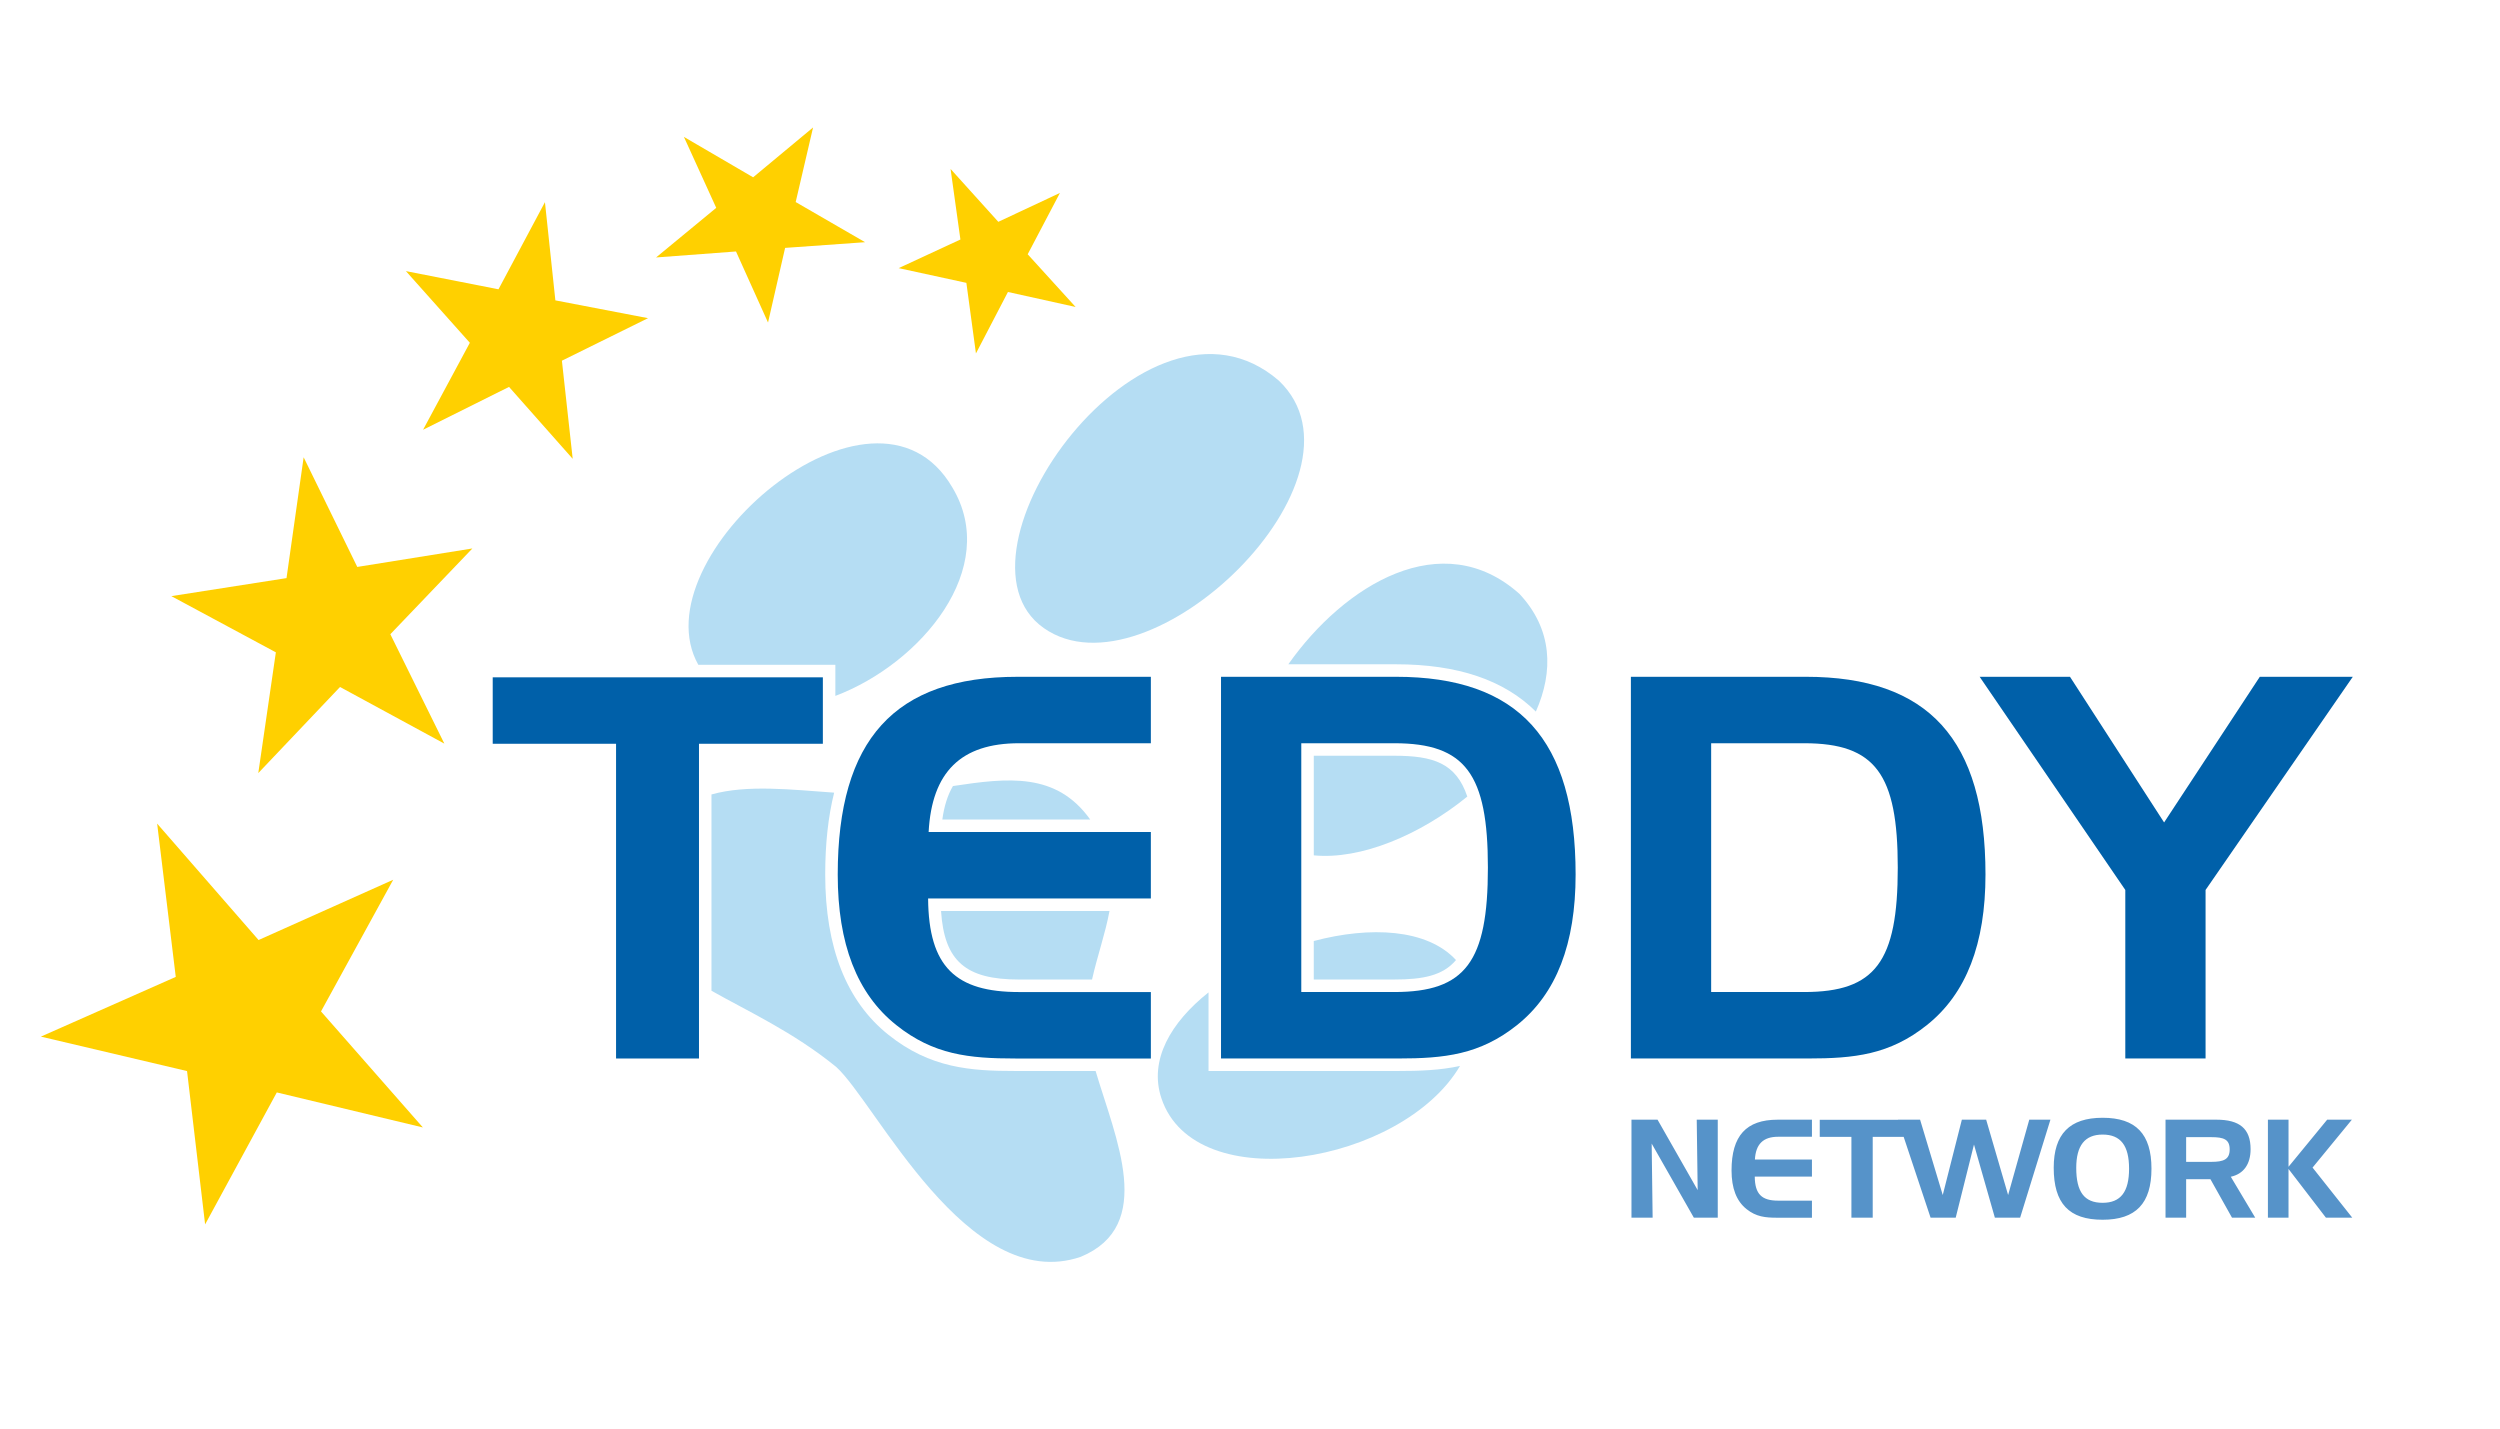
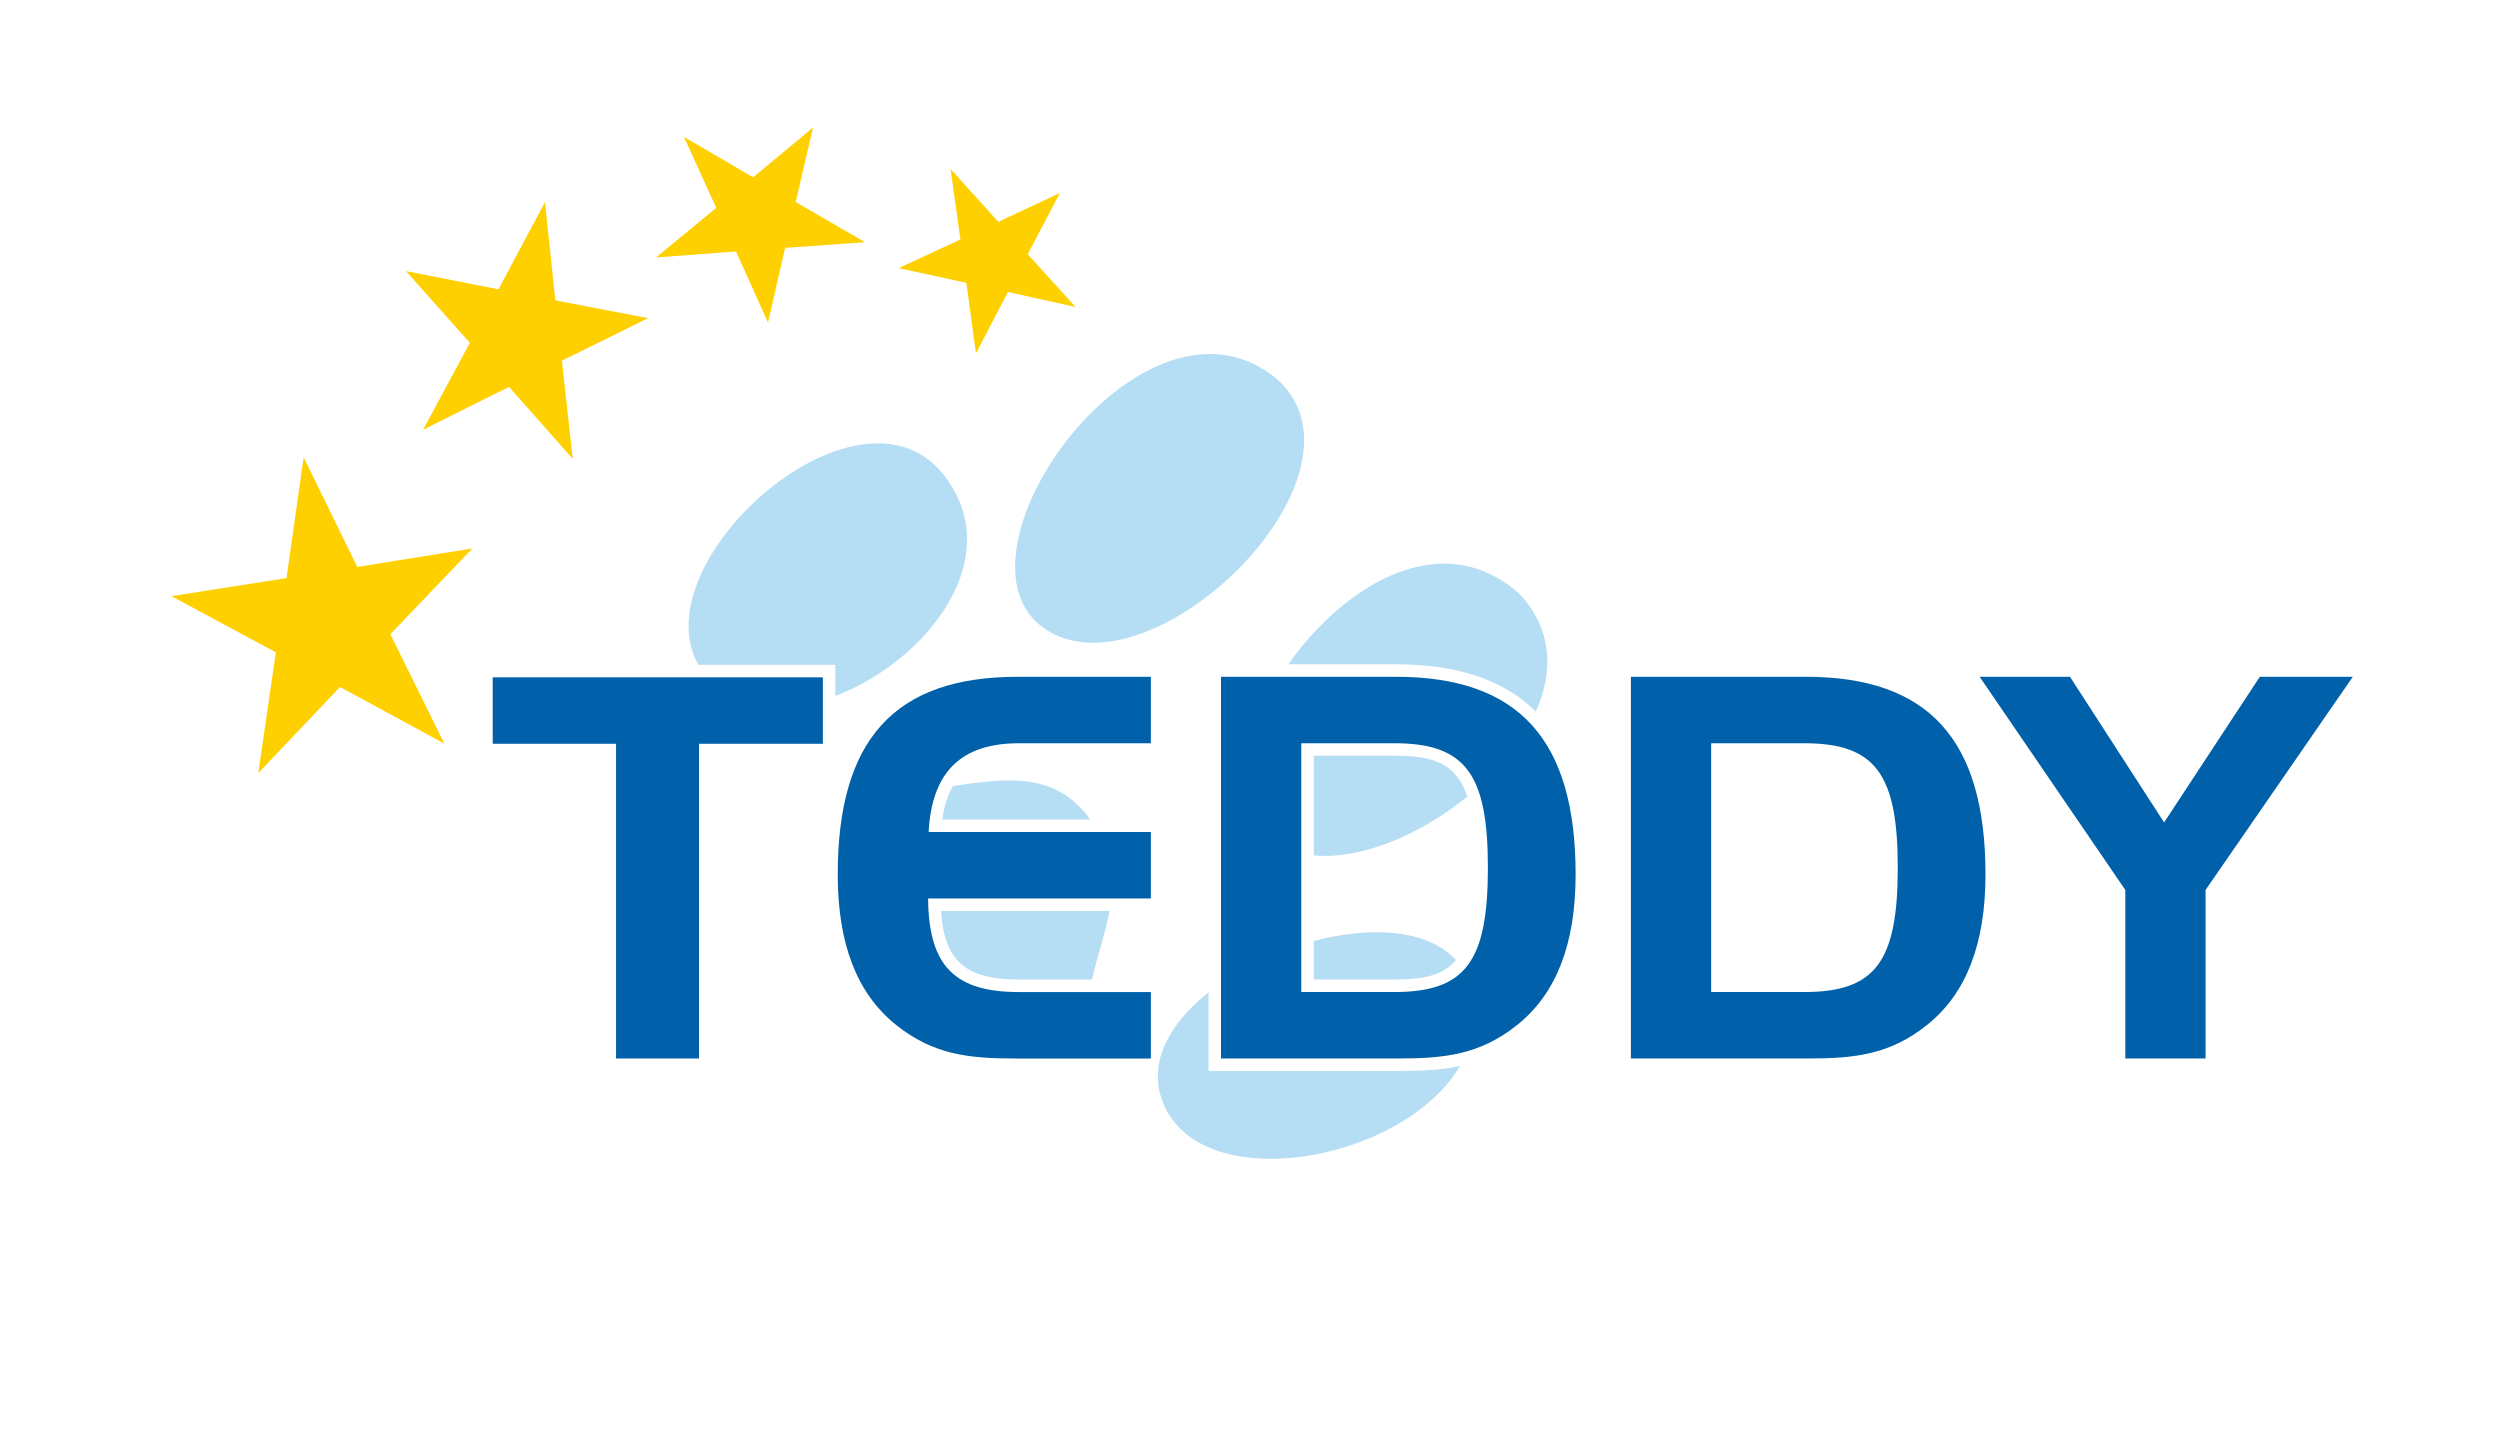
<svg xmlns="http://www.w3.org/2000/svg" version="1.1" id="Livello_2" x="0px" y="0px" width="175px" height="100px" viewBox="0 0 175 100" enable-background="new 0 0 175 100" xml:space="preserve">
  <g>
    <path fill="#B5DDF3" d="M73.07,43.968c7.367,5.167,23.557-10.525,16.456-17.317C80.246,18.614,65.703,38.801,73.07,43.968" />
    <path fill="#B5DDF3" d="M101.92,67.203c-2.022-2.192-6.005-2.38-9.956-1.332v2.695h5.638   C99.59,68.567,101.001,68.298,101.92,67.203" />
    <path fill="#B5DDF3" d="M97.714,46.5c4.313,0,7.568,1.095,9.796,3.311c1.242-2.8,1.178-5.75-1.145-8.236   c-5.412-4.836-12.267-0.629-16.182,4.925H97.714z" />
    <path fill="#B5DDF3" d="M97.603,52.902h-5.638v6.972c3.278,0.324,7.441-1.423,10.746-4.114   C101.926,53.396,100.29,52.902,97.603,52.902" />
    <path fill="#B5DDF3" d="M97.863,74.969H84.597v-5.501c-2.634,2.091-4.19,4.737-3.298,7.412c2.353,7.059,16.859,4.6,20.901-2.263   C100.793,74.922,99.363,74.969,97.863,74.969" />
    <path fill="#B5DDF3" d="M65.873,63.768c0.227,3.523,1.734,4.799,5.458,4.799h5.111c0.373-1.664,0.936-3.229,1.222-4.799H65.873z" />
    <path fill="#B5DDF3" d="M66.706,55.023c-0.37,0.631-0.616,1.408-0.743,2.345h10.353C73.946,54.047,70.562,54.44,66.706,55.023" />
    <path fill="#B5DDF3" d="M66.66,34.114c-5.473-9.37-22.01,4.938-17.776,12.424h9.591v2.176   C64.476,46.444,70.062,39.763,66.66,34.114" />
    <polygon fill="#0060A9" points="138.575,47.375 148.771,62.297 148.771,74.094 154.39,74.094 154.39,62.297 164.696,47.375    158.186,47.375 151.487,57.571 144.899,47.375  " />
    <path fill="#0060A9" d="M114.162,47.375v26.719h12.392c3.238,0,5.731-0.26,8.335-2.344c2.754-2.196,4.095-5.693,4.095-10.532   c0-9.452-3.983-13.843-12.579-13.843H114.162z M126.294,52.027c4.986,0,6.55,2.158,6.55,8.707c0,6.587-1.564,8.708-6.55,8.708   h-6.513V52.027H126.294z" />
    <path fill="#0060A9" d="M85.471,47.375v26.719h12.392c3.238,0,5.731-0.26,8.336-2.344c2.754-2.196,4.094-5.693,4.094-10.532   c0-9.452-3.982-13.843-12.578-13.843H85.471z M97.603,52.027c4.986,0,6.55,2.158,6.55,8.707c0,6.587-1.564,8.708-6.55,8.708H91.09   V52.027H97.603z" />
    <path fill="#0060A9" d="M71.331,52.027h9.229v-4.651h-9.341c-8.596,0-12.578,4.391-12.578,13.843c0,4.839,1.34,8.336,4.093,10.532   c2.605,2.084,5.099,2.344,8.337,2.344h9.489v-4.652h-9.229c-4.428,0-6.327-1.749-6.364-6.549H80.56v-4.652H65.004   C65.228,54.036,67.274,52.027,71.331,52.027" />
-     <path fill="#B5DDF3" d="M76.692,74.969H71.07c-3.126,0-5.951-0.191-8.883-2.536c-2.934-2.339-4.422-6.113-4.422-11.215   c0-2.15,0.208-4.059,0.626-5.732c-2.983-0.211-6.092-0.573-8.588,0.126v13.74c2.531,1.435,5.707,2.873,8.724,5.328   c2.775,2.486,9.208,15.998,17.126,13.298C80.92,85.791,78.089,79.691,76.692,74.969" />
    <polygon fill="#0060A9" points="43.124,52.064 43.124,74.095 48.929,74.095 48.929,52.064 57.6,52.064 57.6,47.413 34.49,47.413    34.49,52.064  " />
-     <path fill="#5693C9" d="M114.203,78.377v6.861h1.481l-0.067-5.188l2.953,5.188h1.673v-6.861h-1.472l0.066,4.932l-2.809-4.932   H114.203z M124.467,79.573h2.369v-1.195h-2.398c-2.207,0-3.23,1.127-3.23,3.555c0,1.243,0.344,2.142,1.051,2.705   c0.669,0.535,1.31,0.602,2.141,0.602h2.436v-1.195h-2.369c-1.137,0-1.624-0.448-1.634-1.681h4.003v-1.195h-3.993   C122.9,80.089,123.425,79.573,124.467,79.573 M129.599,79.582v5.657h1.491v-5.657h2.226v-1.194h-5.934v1.194H129.599z    M132.856,78.377l2.285,6.861h1.758l1.28-5.121l1.462,5.121h1.768l2.121-6.861h-1.481l-1.481,5.275l-1.537-5.275h-1.701   l-1.338,5.275l-1.586-5.275H132.856z M147.183,79.42c1.27,0,1.852,0.774,1.852,2.388c0,1.615-0.582,2.389-1.852,2.389   c-1.291,0-1.846-0.774-1.846-2.445C145.337,80.194,145.938,79.42,147.183,79.42 M143.76,81.742c0,2.494,1.062,3.64,3.423,3.64   c2.33,0,3.42-1.146,3.42-3.574c0-2.427-1.09-3.564-3.42-3.564C144.878,78.244,143.76,79.381,143.76,81.742 M151.587,78.377v6.861   h1.443v-2.694h1.701l1.51,2.694h1.625l-1.711-2.866c0.888-0.191,1.386-0.87,1.386-1.931c0-1.443-0.774-2.064-2.399-2.064H151.587z    M154.798,79.601c0.859,0,1.28,0.151,1.28,0.859c0,0.698-0.421,0.87-1.28,0.87h-1.768v-1.729H154.798z M158.754,78.377v6.861h1.442   v-3.411l2.619,3.411h1.844l-2.78-3.507l2.752-3.354h-1.729l-2.705,3.297v-3.297H158.754z" />
-     <polygon fill="#FFD000" points="11,57.653 12.303,68.383 2.862,72.563 13.093,74.975 14.358,85.708 19.376,76.47 29.601,78.922    22.47,70.8 27.524,61.583 18.1,65.802  " />
    <polygon fill="#FFD000" points="21.255,32.01 20.056,40.468 11.993,41.729 19.31,45.664 18.08,54.116 23.801,48.089 31.105,52.054    27.323,44.395 33.067,38.392 25.009,39.685  " />
    <polygon fill="#FFD000" points="66.54,11.826 67.229,16.765 62.907,18.769 67.646,19.8 68.316,24.741 70.556,20.439 75.292,21.488    71.938,17.799 74.195,13.506 69.881,15.528  " />
    <polygon fill="#FFD000" points="38.146,14.152 34.894,20.251 28.414,18.978 32.889,23.995 29.615,30.083 35.632,27.083    40.089,32.118 39.333,25.249 45.362,22.272 38.876,21.026  " />
    <polygon fill="#FFD000" points="60.554,16.954 55.698,14.143 56.915,8.922 52.719,12.411 47.874,9.583 50.136,14.549    45.925,18.022 51.52,17.603 53.762,22.578 54.958,17.352  " />
  </g>
</svg>